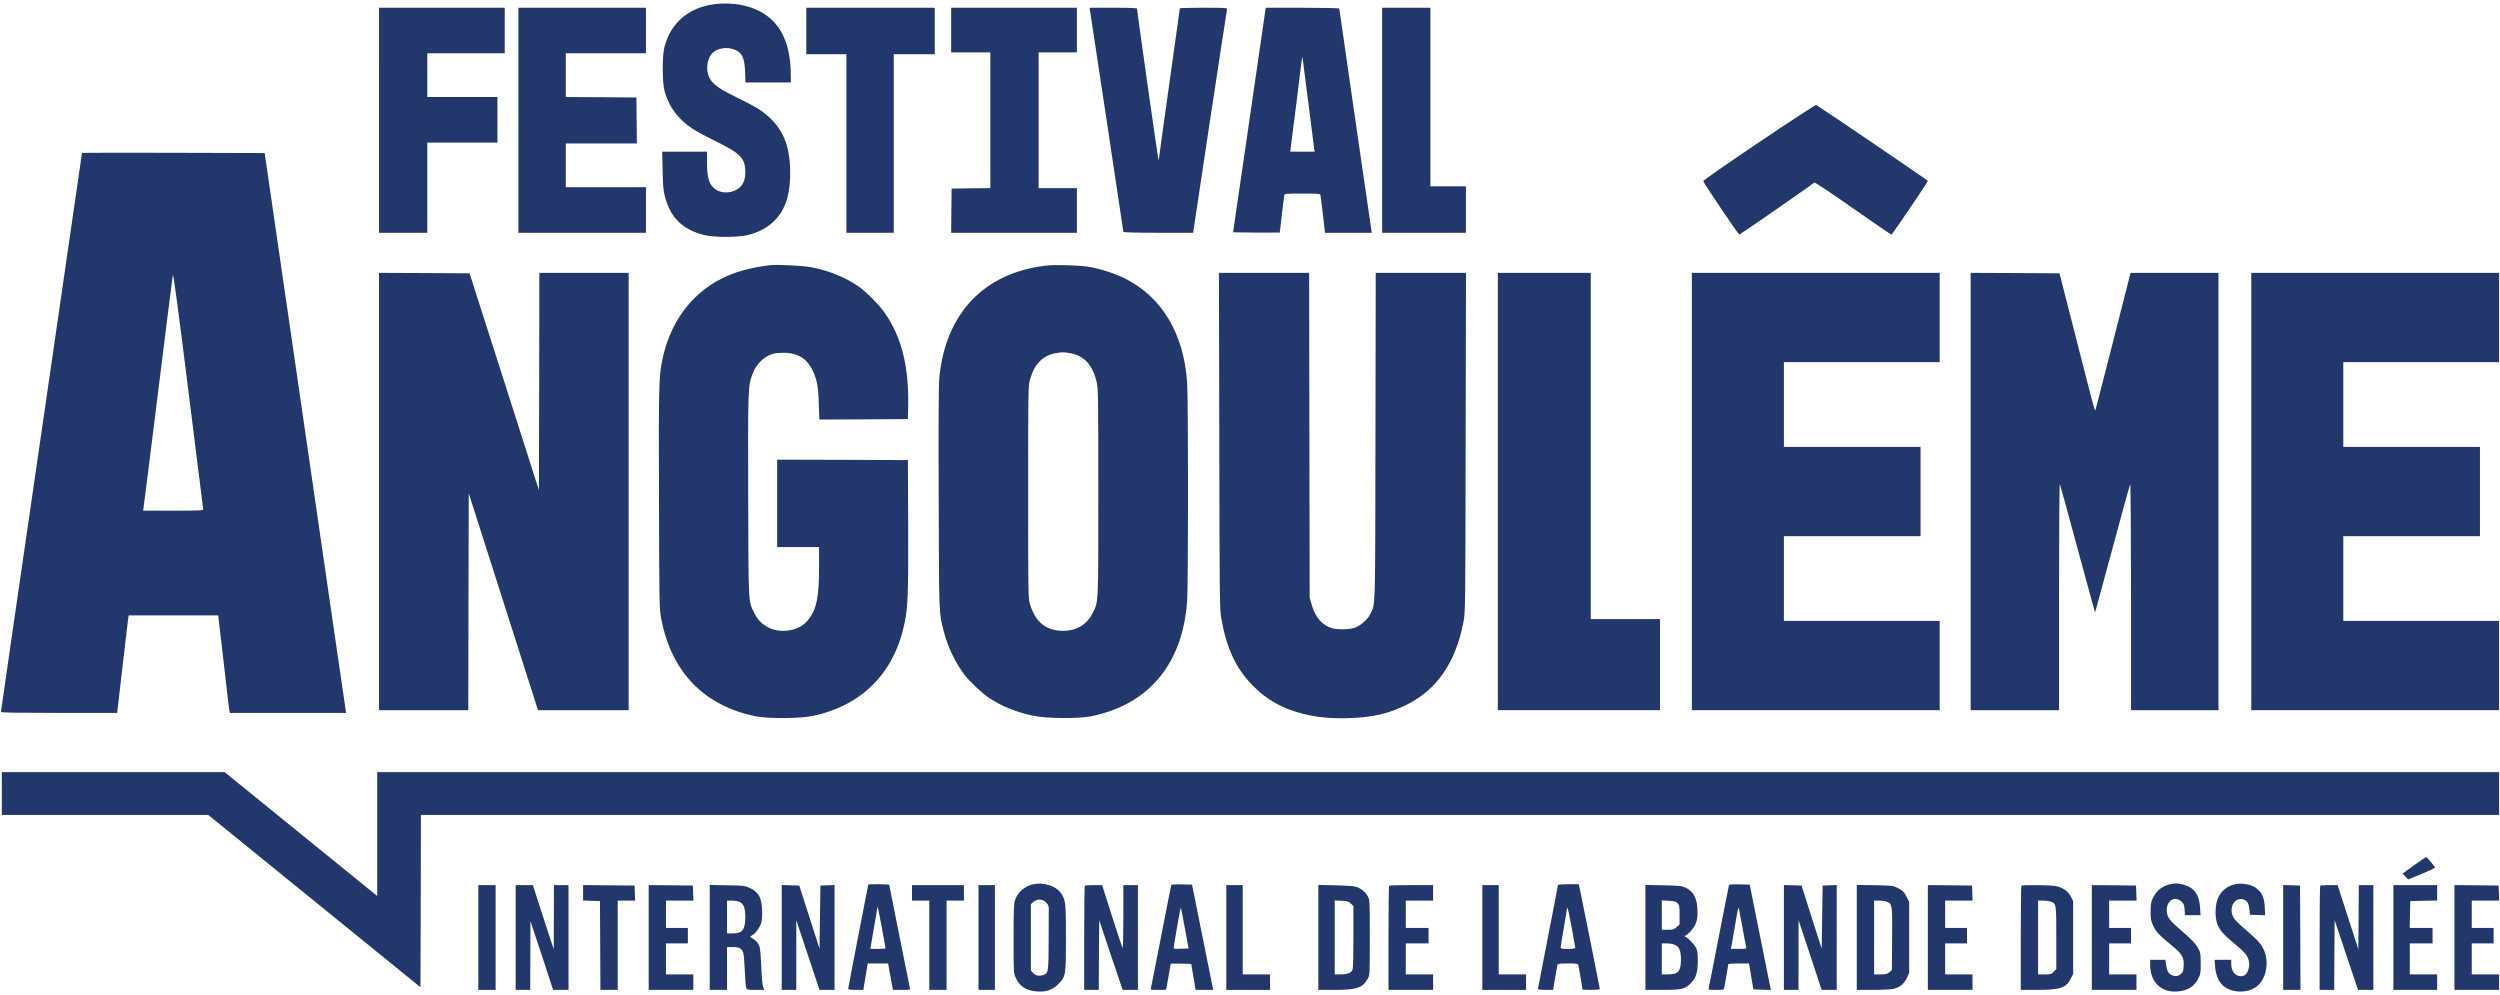
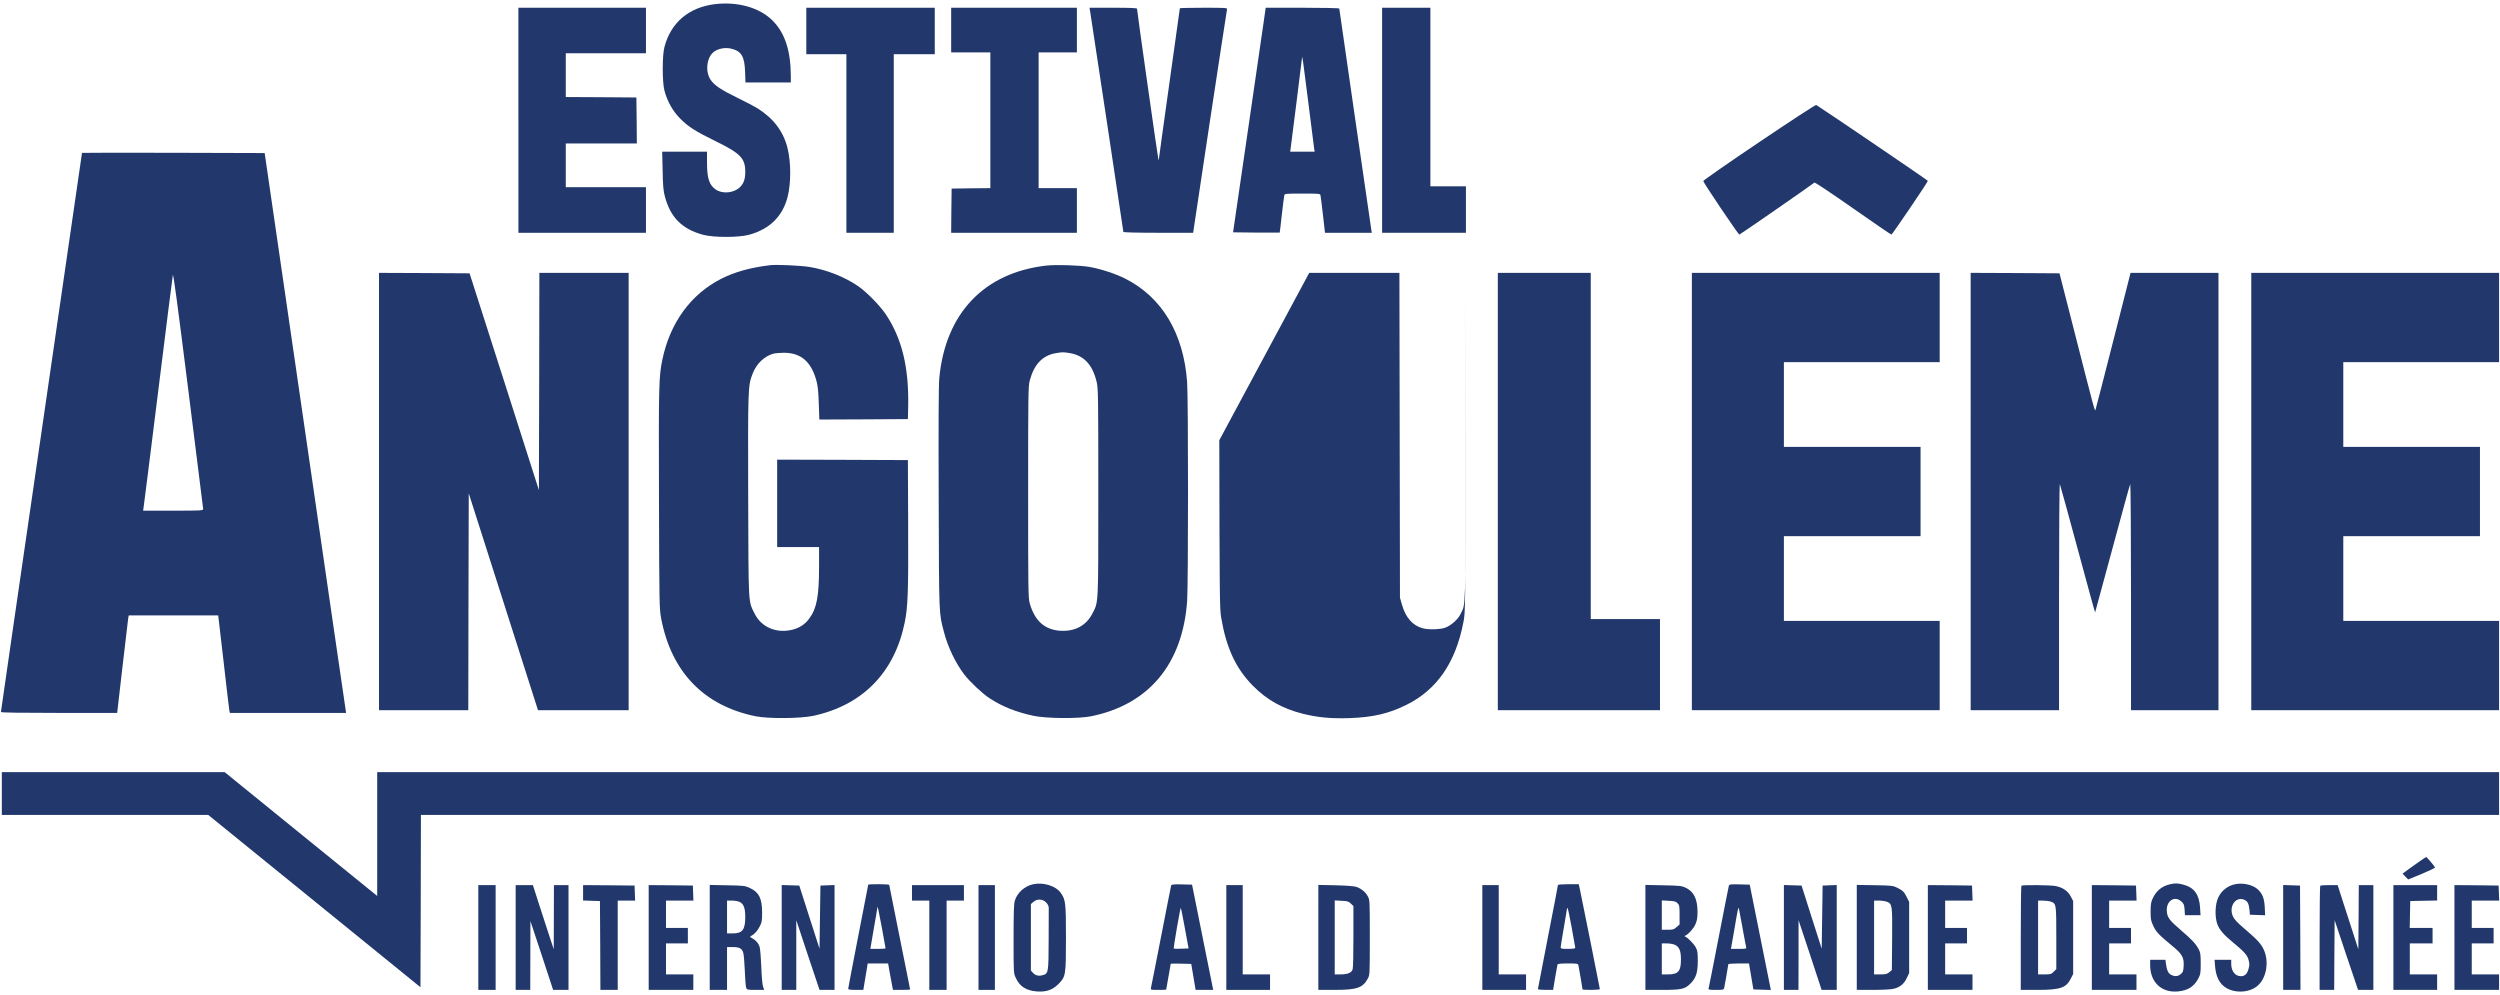
<svg xmlns="http://www.w3.org/2000/svg" version="1.2" viewBox="0 0 2744 1085" width="98" height="39">
  <title>LOGOFIBD_vec_bleu-_2_-svg</title>
  <style>
		.s0 { fill: #22386c } 
	</style>
  <g>
    <path class="s0" d="m785 1c-28.8 3.5-48.5 20-55.7 47-2.5 9.3-2.5 38.7 0 48 3.1 11.7 9.2 22.5 17.1 30.5 9.3 9.3 16.1 13.7 39.5 25.2 26.9 13.2 32.1 18.6 32.1 33.4 0 8.1-1.7 12.9-6 17-6.6 6.3-18.9 7.5-26.3 2.5-7.3-5-9.7-12.3-9.7-30.1v-11.5h-24.6-24.6l0.5 20.7c0.3 17 0.8 22.2 2.5 28.6 6.2 23 18.8 35.6 41.9 41.9 11.3 3.1 39.2 3.1 50.4 0 22.7-6.2 36.9-20.2 42.4-41.7 3.8-15.1 3.8-37.7-0.1-53.4-4.5-18.2-15.2-32.4-32.6-43.5-3.2-2-13.2-7.3-22.3-11.7-18.3-8.9-25.5-13.8-29.6-19.9-6.2-9.2-4.2-25.1 4-30.9 4.6-3.3 12.1-4.7 18.2-3.3 11.6 2.7 15.1 8.3 15.7 25.4l0.4 11.8h24.9 24.9v-6.3c0-28.3-6.4-48-20-61.6-14.2-14.2-38-21-63-18.1z" />
-     <path class="s0" d="m416 128.5v123.5h26.5 26.5v-49.5-49.5h38.5 38.5v-25-25h-38.5-38.5v-24-24h42.5 42.5v-25-25h-69-69z" />
    <path class="s0" d="m569 128.5v123.5h70 70v-25-25h-44-44v-24-24h39 39l-0.2-25.3-0.3-25.2-38.7-0.3-38.8-0.2v-24-24h44 44v-25-25h-70-70z" />
    <path class="s0" d="m885 30.5v25.5h22 22v98 98h26 26v-98-98h22.5 22.5v-25.5-25.5h-70.5-70.5z" />
    <path class="s0" d="m1044 29.5v24.5h21.5 21.5v74.5 74.5l-21.2 0.2-21.3 0.3-0.3 24.2-0.2 24.3h69 69v-24.5-24.5h-21-21v-74.5-74.5h21 21v-24.5-24.5h-69-69z" />
    <path class="s0" d="m1196.4 8.2c0.9 5.1 36.6 241.8 36.6 242.8 0 0.6 14.6 1 38.3 1h38.3l18.3-121.8c10.2-66.9 18.6-122.5 18.9-123.5 0.4-1.6-1.3-1.7-25.7-1.7-14.3 0-26.1 0.3-26.1 0.6 0 0.3-5.2 37.4-11.5 82.3-6.3 45-11.5 82.3-11.5 83.1 0 0.7-0.2 1.1-0.5 0.9-0.4-0.4-23.5-163.2-23.5-165.8 0-0.8-7.2-1.1-26.1-1.1h-26.1z" />
    <path fill-rule="evenodd" class="s0" d="m1389.2 5h40.4c23 0 40.4 0.4 40.4 0.9 0 0.9 34.6 239.6 35.3 243.8l0.4 2.3h-51.4l-2.2-19.3c-1.2-10.5-2.4-20.2-2.7-21.5-0.4-2.2-0.5-2.2-19.9-2.2-19.4 0-19.5 0-19.9 2.2-0.3 1.3-1.5 10.8-2.7 21.3-1.1 10.4-2.2 19.1-2.3 19.3-0.2 0.1-11.7 0.1-25.7 0l-25.5-0.3 16.7-114.5c9.1-63 17.2-118.4 17.9-123.3zm39.9 54.8c-0.2 2.4-12.1 97.6-12.6 100.4l-0.4 2.8h26.9l-0.5-2.8c-0.3-1.5-3.2-24.5-6.5-51.2-5.6-44.7-6.7-52.8-6.9-49.2z" />
    <path class="s0" d="m1517 128.5v123.5h46 46v-25.5-25.5h-19.5-19.5v-98-98h-26.5-26.5z" />
    <path class="s0" d="m1930.9 152.5c-33.8 22.7-61.4 42-61.4 42.7 0 1.7 38.5 58.8 39.6 58.8 0.7 0 76.8-52.7 82.4-57.1 0.6-0.4 18.9 11.8 42.3 28.2 22.7 15.9 41.7 28.9 42.2 28.9 0.9 0 40-57.6 40-59 0-0.6-116.1-79.5-122.6-83.3-0.6-0.3-28.7 18-62.5 40.8z" />
    <path fill-rule="evenodd" class="s0" d="m190.2 164.2l100.3 0.3 44.2 304c24.2 167.2 44.4 305.5 44.7 307.3l0.5 3.2h-127.6l-0.6-2.8c-0.3-1.5-3.1-25.5-6.3-53.5l-5.9-50.7h-98.2l-0.6 3.2c-0.2 1.8-3.1 25.9-6.3 53.5l-5.8 50.3h-63.8c-41.6 0-63.8-0.3-63.8-1 0-0.5 20-138.8 44.5-307.1 24.5-168.4 44.5-306.4 44.5-306.6 0-0.2 45.1-0.2 100.2-0.1zm16.4 259.8c-11.6-92.4-16.4-128.4-16.9-125.5-0.4 2.2-7.7 60-16.2 128.5-8.5 68.5-15.7 125.7-16 127.2l-0.4 2.8h32.9c30.8 0 33-0.1 33-1.8-0.1-0.9-7.4-60-16.4-131.2z" />
    <path class="s0" d="m845 287.6c-21.3 2.6-38.8 7.4-53.4 14.9-33.4 17-56.2 48.3-64.6 88.8-3.9 18.8-4.1 27.8-3.7 152.7 0.3 119 0.4 120.6 2.5 131.9 11.3 58.5 47 95.3 103.7 106.8 13.9 2.8 49.3 2.5 63.2-0.5 54.1-11.7 89.1-47.5 100.3-102.4 3.5-17.1 4.1-33.3 3.8-107.3l-0.3-71-71.7-0.3-71.8-0.2v48 48h23 23v21.7c0 32.4-2.6 45.9-10.9 56.9-4.6 6.2-10.3 9.9-17.7 11.9-18 4.7-34.8-2.4-42.3-17.8-6.9-14.2-6.5-6.4-6.9-129.1-0.3-119.1-0.2-120.6 4.8-133.8 4.1-10.8 12.7-19.2 22.5-22 2.2-0.6 7.6-1.1 12-1.1 18.8 0.1 30 9.9 35.7 31.1 1.5 5.7 2.1 12.2 2.5 25l0.6 17.2 48.6-0.2 48.6-0.3 0.3-13c1-43.3-6.7-75.4-24.7-102.2-6.7-9.9-21.4-24.8-30.8-31.1-14.6-9.9-33.9-17.5-52.3-20.6-9.2-1.6-36.8-2.9-44-2z" />
    <path fill-rule="evenodd" class="s0" d="m1196 289.5c12.7 2.3 28.6 7.5 39.4 13 40.2 20.5 63.7 60 67.6 113.4 1.3 18 1.3 222.4 0 240.5-5 69-42.1 113.5-105.5 126.3-14.1 2.8-49.3 2.5-63.5-0.6-19-4.1-34.2-10.2-48-19.3-7.7-5-21.5-18-27.5-25.8-9.7-12.6-18.3-30.6-22.5-47.1-5.5-21.3-5.3-15.1-5.7-145.9-0.3-83.6-0.1-125.1 0.7-132.9 6.8-70.8 49.2-115.3 117.4-123.1 10.4-1.2 36.6-0.4 47.6 1.5zm-37 94.6c-14.6 2.5-23.9 12.1-28.7 29.9-1.7 6.1-1.8 14.5-1.8 122.5 0 109.3 0.1 116.4 1.8 122.4 5.3 18.5 15.7 28.2 31.9 29.8 17 1.5 29.8-5.1 36.9-18.9 6.7-13.2 6.4-7.3 6.4-132.8 0-106-0.1-114-1.8-121.2-4.5-19.1-14-29.2-29.8-31.8-7.2-1.1-7.3-1.1-14.9 0.1z" />
    <path class="s0" d="m416 536v240h49 49l0.2-119 0.3-119 38 119 38 119h49.8 49.7v-240-240h-49-49l-0.2 119.2-0.3 119.3-38-119-38.1-119-49.7-0.3-49.7-0.2z" />
-     <path class="s0" d="m1338.3 479.7c0.3 169.6 0.4 184.6 2 194.3 5.6 33.5 16.1 56.1 34.7 75 15.4 15.7 32.6 25.3 55.3 31 16.2 4 30.8 5.4 51.1 4.7 25.7-0.9 43.2-5 62.6-14.7 33.3-16.6 53.7-46.3 62.2-90.4 2.2-11.1 2.2-11.5 2.5-197.4l0.4-186.2h-49.6-49.5l-0.3 179.7c-0.3 196 0.1 182.8-5.7 194.8-2.9 6-10.8 12.9-17.2 15.1-5.8 1.9-18.2 2.2-24.3 0.5-11-2.9-18.8-11.8-22.7-25.6l-2.3-8-0.3-178.3-0.3-178.2h-49.5-49.5z" />
+     <path class="s0" d="m1338.3 479.7c0.3 169.6 0.4 184.6 2 194.3 5.6 33.5 16.1 56.1 34.7 75 15.4 15.7 32.6 25.3 55.3 31 16.2 4 30.8 5.4 51.1 4.7 25.7-0.9 43.2-5 62.6-14.7 33.3-16.6 53.7-46.3 62.2-90.4 2.2-11.1 2.2-11.5 2.5-197.4l0.4-186.2l-0.3 179.7c-0.3 196 0.1 182.8-5.7 194.8-2.9 6-10.8 12.9-17.2 15.1-5.8 1.9-18.2 2.2-24.3 0.5-11-2.9-18.8-11.8-22.7-25.6l-2.3-8-0.3-178.3-0.3-178.2h-49.5-49.5z" />
    <path class="s0" d="m1644 536v240h89 89v-50-50h-38-38v-190-190h-51-51z" />
    <path class="s0" d="m1857 536v240h136 136v-49-49h-85.5-85.5v-46.5-46.5h75 75v-49-49h-75-75v-46.5-46.5h85.5 85.5v-49-49h-136-136z" />
    <path class="s0" d="m2163 536v240h48.5 48.5v-124.8c0-68.6 0.4-124 0.9-123.2 0.4 0.8 9.3 32.9 19.6 71.2 10.4 38.4 18.9 69.7 19.1 69.5 0.1-0.1 8.6-31.5 18.9-69.7 10.3-38.2 19.1-70.2 19.6-71 0.5-0.8 0.9 54.5 0.9 123.2v124.8h48 48v-240-240h-48.2-48.3l-18.9 74.3c-10.4 40.8-19.2 75-19.6 76.1-0.7 2-0.9 1.4-24.8-92.4l-14.7-57.5-48.8-0.3-48.7-0.2z" />
    <path class="s0" d="m2471 536v240h136 136v-49-49h-85.5-85.5v-46.5-46.5h75 75v-49-49h-75-75v-46.5-46.5h85.5 85.5v-49-49h-136-136z" />
    <path class="s0" d="m2 867.5v23.5h113.3 113.3l116.4 94.5 116.5 94.6 0.3-94.6 0.2-94.5h1140.5 1140.5v-23.5-23.5h-1164.5-1164.5v68 67.9l-83.7-67.9-83.7-68h-122.3-122.3z" />
    <path class="s0" d="m2649.7 946.2l-12.7 9.2 3.1 3.2 3.1 3.2 14.9-6.1c8.2-3.4 14.8-6.6 14.6-7.1-0.4-1.2-9.1-11.5-9.7-11.5-0.3 0-6.2 4.1-13.3 9.1z" />
    <path fill-rule="evenodd" class="s0" d="m1164.1 976.3c5.5 7.6 5.9 10.6 5.9 49.2 0 41.6-0.2 43-8.4 51.2-6.4 6.4-13.5 8.8-23.7 8-11.9-1-18.7-5.5-23.1-15.1-2.3-5-2.3-5.5-2.3-42.6 0-27.6 0.3-38.6 1.3-41.7 2.7-9 10.8-16.3 20.4-18.3 11.1-2.3 24.5 1.8 29.9 9.3zm-29.8 10.1l-2.8 2.4v73l2.3 2.5c2.8 3 6.3 3.8 10.8 2.5 6.1-1.6 6.3-2.8 6.4-38.9 0.1-17.8 0.1-33.7 0.1-35.2-0.1-1.8-1.2-4-3-5.8-3.9-3.8-9.7-4-13.8-0.5z" />
    <path class="s0" d="m2381.7 967.1c-9 2.1-15.1 7.2-19.1 15.9-1.6 3.5-2.1 6.6-2.1 14 0 8.6 0.3 10.1 3.1 16.1 3.2 6.6 5.6 9.2 22.4 23.1 9.1 7.6 11.2 11.5 10.8 20.2-0.3 6-0.7 7.1-3.1 9.2-3.2 2.7-6.6 3-10.6 0.9-3.2-1.6-4.7-4.8-5.7-11.7l-0.6-4.8h-8.4-8.4v5.8c0 18.7 12.5 30.6 30.4 28.9 11-1 17.8-5.3 22.4-14.1 2.5-4.7 2.7-6 2.7-16.6 0-10-0.3-12-2.3-15.7-3.2-6-7.3-10.4-19.2-20.6-13-11.2-15.2-14.1-15.7-21-0.9-11.2 8.4-17.5 15.9-10.8 2.7 2.4 3.2 3.6 3.6 9l0.4 6.1h8.6 8.5l-0.5-8.3c-0.9-14.4-6.5-22.1-18.3-25.2-6.5-1.7-9.1-1.7-14.8-0.4z" />
    <path class="s0" d="m2453.3 967c-8 1.7-14.6 6.7-18.3 14.1-3.8 7.4-4.3 21.9-1.1 30.2 2.3 5.9 7.3 11.6 16.9 19.5 12 9.8 15.8 14 17.1 18.9 1.3 4.7 1.3 5.9 0 10.6-1.4 5.1-4.1 7.7-8.2 7.7-6.3 0-10.7-5.5-10.7-13.5v-4.5h-9.1-9.2l0.6 7.5c0.9 9.6 3.8 16.6 9.1 21.1 10.1 8.7 28.9 8.3 38.4-0.9 9.2-8.7 11.8-26.5 5.8-39.1-3-6.4-7.3-11-21-22.7-8.1-6.9-11.4-10.4-12.8-13.7-4.7-10.7 3-22 12.3-18.2 3.8 1.6 5.2 4.2 5.9 11l0.5 5.5 8.4 0.3 8.3 0.3-0.4-8.8c-0.5-9.6-2.4-14.7-7.5-19.5-5.4-5.1-16.2-7.6-25-5.8z" />
    <path fill-rule="evenodd" class="s0" d="m964.5 967c6.3 0 11.5 0.3 11.5 0.7 0 0.4 5.2 26.3 11.5 57.6 6.3 31.2 11.5 57 11.5 57.3 0 0.2-4.2 0.4-9.4 0.4h-9.5l-1-5.3c-0.6-2.8-1.8-9.4-2.7-14.5l-1.6-9.2h-22.4l-4.8 29h-8.3c-6.2 0-8.3-0.3-8.3-1.3 0-0.8 5-26.7 11-57.7 6.1-30.9 11-56.4 11-56.6 0-0.2 5.2-0.4 11.5-0.4zm-1.5 25.6c0 0.5-1.7 10.9-3.9 23.1l-3.8 22.3h8.3c4.6 0 8.4-0.3 8.4-0.6 0-0.4-1.8-10.6-4.1-22.8-3.6-19.5-4.9-25.2-4.9-22z" />
    <path fill-rule="evenodd" class="s0" d="m1297.2 967.2l11.2 0.3 11.6 57.8 11.6 57.7h-19.3l-2.4-14.3-2.4-14.2-11.2-0.3c-6.2-0.1-11.3-0.1-11.3 0.1 0 0.2-1.1 6.6-2.5 14.3-1.4 7.6-2.5 14-2.5 14.1 0 0.2-3.9 0.3-8.6 0.3-8.4 0-8.6 0-8.1-2.3 0.3-1.2 5.4-26.7 11.2-56.7 5.8-30 10.8-55.1 11-55.8 0.4-0.9 3.2-1.2 11.7-1zm-1.2 25.8c-0.6 0-8.2 44.1-7.7 44.7 0.3 0.2 4 0.3 8.4 0.1l7.9-0.3-4.1-22.2c-2.2-12.3-4.2-22.3-4.5-22.3z" />
    <path fill-rule="evenodd" class="s0" d="m1721.4 967h11.4l1.2 5.2c2.5 11.8 22 109.1 22 109.9 0 0.5-4.3 0.9-9.5 0.9-5.2 0-9.5-0.2-9.5-0.5 0-0.8-3.9-23.4-4.5-26.3-0.5-2.1-0.9-2.2-11.6-2.2-7.9 0-11.1 0.3-11.4 1.2-0.2 0.7-1.4 7.3-2.6 14.5l-2.2 13.3h-8.3c-4.6 0-8.4-0.4-8.4-0.8 0-0.4 5-26.1 11-57.1 6.1-31 11-56.7 11-57.2 0-0.5 5.1-0.9 11.4-0.9zm-0.8 26.3c-0.3-0.4-0.6-0.2-0.6 0.3 0 0.5-1.6 9.9-3.5 20.9-1.9 11-3.5 20.8-3.5 21.7 0 1.6 1 1.8 8 1.8 5.7 0 8-0.4 8-1.3 0-0.6-1.8-10.6-3.9-22-2.1-11.4-4.1-21.1-4.5-21.4z" />
    <path fill-rule="evenodd" class="s0" d="m1909.3 967.2l11.2 0.3 23.2 115.6-19.2-0.6-2.4-14.3-2.4-14.2h-11.4c-6.2 0-11.3 0.4-11.3 0.8 0 1-3.8 22.7-4.5 25.9-0.5 2.2-1 2.3-9.1 2.3-7.7 0-8.5-0.2-8-1.8 0.3-0.9 5.3-26.2 11.1-56.2 5.8-30 10.8-55.3 11.1-56.3 0.5-1.6 1.7-1.7 11.7-1.5zm-0.7 26.3c-0.6-1.8-1.4 1.7-4.5 20.5-1.8 10.2-3.4 19.7-3.7 21.2l-0.6 2.8h8.7c7.7 0 8.6-0.2 8.1-1.8-0.3-0.9-2.1-10.7-4.1-21.7-2-11-3.7-20.5-3.9-21z" />
    <path class="s0" d="m525 1025.5v57.5h9.5 9.5v-57.5-57.5h-9.5-9.5z" />
    <path class="s0" d="m566 1025.5v57.5h8 8l0.1-37.8 0.1-37.7 12.5 37.7 12.4 37.8h8.5 8.4v-57.5-57.5h-8-8l-0.1 35.2-0.1 35.3-3.8-11.5c-2.1-6.3-7.3-22.2-11.5-35.3l-7.6-23.7h-9.5-9.4z" />
    <path class="s0" d="m640 976.4v8.5l9.3 0.3 9.2 0.3 0.3 48.7 0.2 48.8h9.5 9.5v-49-49h9.5 9.6l-0.3-8.3-0.3-8.2-28.2-0.3-28.3-0.2z" />
    <path class="s0" d="m712 1025.5v57.5h24.5 24.5v-8.5-8.5h-15-15v-17-17h12 12v-8.5-8.5h-12-12v-15-15h15 15.1l-0.3-8.3-0.3-8.2-24.2-0.3-24.3-0.2z" />
    <path fill-rule="evenodd" class="s0" d="m779 967.8l19.3 0.4c18.2 0.3 19.5 0.5 24.8 3 10 4.6 13.4 11.4 13.4 26.8 0 9.4-0.3 11-2.7 15.5-2.6 5-5.6 8.3-9.2 10.2-1.8 1-1.7 1.2 1 2.6 4 2.1 7 5.6 8.2 9.7 0.6 1.9 1.4 11.6 1.8 21.5 0.3 9.9 1.2 19.7 1.9 21.8l1.3 3.7h-9.4c-9.1 0-9.5-0.1-10.4-2.4-0.5-1.3-1.2-9.8-1.5-18.8-0.4-8.9-1.1-17.8-1.7-19.5-1.4-4.8-4.2-6.3-11.5-6.3h-6.3v47h-19zm24.5 17.2h-5.5v36h6.3c10.6 0 13.7-4.1 13.7-18 0-9.6-1.7-14.3-5.9-16.4-1.7-0.9-5.5-1.6-8.6-1.6z" />
    <path class="s0" d="m858 1025.5v57.5h8 8v-38.3-38.2l12.7 38.3 12.8 38.2h8.2 8.3v-57.5-57.6l-7.7 0.3-7.8 0.3-0.5 34.7-0.5 34.6-11.1-34.6-11.1-34.7-9.6-0.3-9.7-0.3z" />
    <path class="s0" d="m1001 976.5v8.5h9.5 9.5v49 49h9.5 9.5v-49-49h9.5 9.5v-8.5-8.5h-28.5-28.5z" />
    <path class="s0" d="m1074 1025.5v57.5h9 9v-57.5-57.5h-9-9z" />
-     <path class="s0" d="m1190.7 968.7c-0.4 0.3-0.7 26.2-0.7 57.5v56.8h8 8l0.2-38.2 0.3-38.3 12.8 38.3 12.9 38.2h8.4 8.4v-57.5-57.5h-8-8v35.2c0 20-0.4 34.6-0.9 33.8-0.5-0.8-5.7-16.7-11.7-35.3l-10.7-33.7h-9.2c-5 0-9.5 0.3-9.8 0.7z" />
    <path class="s0" d="m1346 1025.5v57.5h24 24v-8.5-8.5h-15-15v-49-49h-9-9z" />
    <path fill-rule="evenodd" class="s0" d="m1447 967.8l19.3 0.4c12.1 0.3 20.5 1 22.7 1.8 5.4 2 9.8 5.7 12.3 10.3 2.2 4.2 2.2 4.6 2.2 45.2 0 40.4 0 41.1-2.2 45.1-5.5 10.2-11.9 12.4-36.5 12.4h-17.8zm25.5 17.4l-7.5-0.4v81.2h6.5c7.8 0 12.2-1.9 13.2-5.8 0.5-1.5 0.8-17.7 0.8-35.9v-33.3l-2.8-2.7c-2.4-2.4-3.6-2.8-10.2-3.1z" />
-     <path class="s0" d="m1524.7 968.7c-0.4 0.3-0.7 26.2-0.7 57.5v56.8h24.5 24.5v-8.5-8.5h-15-15v-17-17h12.5 12.5v-8.5-8.5h-12.5-12.5v-15-15h15 15v-8.5-8.5h-23.8c-13.1 0-24.2 0.3-24.5 0.7z" />
    <path class="s0" d="m1627 1025.5v57.5h24 24v-8.5-8.5h-15-15v-49-49h-9-9z" />
    <path fill-rule="evenodd" class="s0" d="m1806 967.8l19.8 0.4c18.1 0.4 20.1 0.6 24.5 2.7 8.9 4.3 12.8 12.3 12.9 26.2 0 6.7-0.5 9.6-2.2 13.7-2 4.7-7.6 11-11.1 12.6-1.2 0.5-1.2 0.7 0 1.2 3 1.4 9.4 8 11.4 11.8 1.9 3.5 2.2 5.7 2.2 15.1-0.1 12.8-2 18.7-8.3 24.8-6 5.9-9.9 6.7-30.8 6.7h-18.4zm25.5 17.4l-7.5-0.4v32.2h6.5c5.7 0 6.8-0.3 9.7-2.9l3.3-2.9v-10.6c0-9.6-0.2-10.7-2.3-12.8-1.8-1.9-3.6-2.3-9.7-2.6zm-1.9 46.8h-5.6v34h6.5c11.6 0 14.5-3.3 14.5-16.5 0-9.3-1.8-13.7-6.5-15.9-1.8-0.9-5.8-1.6-8.9-1.6z" />
    <path class="s0" d="m1958 1025.5v57.5h8 8l0.1-38.3v-38.2l12.7 38.2 12.6 38.3h8.3 8.3v-57.5-57.6l-7.7 0.3-7.8 0.3-0.5 34.6-0.5 34.7-11.1-34.7-11-34.6-9.7-0.3-9.7-0.3z" />
    <path fill-rule="evenodd" class="s0" d="m2038 967.8l19.8 0.3c19.8 0.4 19.9 0.4 25.8 3.4 5.1 2.7 6.2 3.8 8.9 9l3 5.9v78.1l-2.7 5.7c-3 6.4-7.6 10.1-14.8 11.7-2.5 0.6-12.5 1.1-22.2 1.1h-17.8zm24.5 17.2h-5.5v81h6.9c5.9 0 7.4-0.4 9.8-2.4l2.8-2.4 0.3-33.8c0.3-37.3 0.1-38.7-5.4-41-1.9-0.8-5.8-1.4-8.9-1.4z" />
    <path class="s0" d="m2116 1025.5v57.5h24.5 24.5v-8.5-8.5h-15-15v-17-17h12 12v-8.5-8.5h-12-12v-15-15h15 15.1l-0.3-8.3-0.3-8.2-24.2-0.3-24.3-0.2z" />
    <path fill-rule="evenodd" class="s0" d="m2256.1 969c7.9 1.5 13.7 5.5 16.8 11.5l2.6 5v80l-2.4 4.8c-5.2 10.5-11.5 12.7-36.8 12.7h-18.3v-56.8c0-31.3 0.3-57.2 0.7-57.5 1-1.1 31.5-0.8 37.4 0.3zm-13.7 16h-5.4v81h7.1c6.5 0 7.3-0.2 10-2.9l2.9-2.9v-34.2c0-37.6 0-37.8-6.2-39.9-1.7-0.6-5.5-1.1-8.4-1.1z" />
    <path class="s0" d="m2296 1025.5v57.5h24.5 24.5v-8.5-8.5h-15-15v-17-17h12 12v-8.5-8.5h-12-12v-15-15h15 15.1l-0.3-8.3-0.3-8.2-24.2-0.3-24.3-0.2z" />
    <path class="s0" d="m2506 1025.5v57.5h9.5 9.5l-0.2-57.2-0.3-57.3-9.2-0.3-9.3-0.3z" />
    <path class="s0" d="m2546.7 968.7c-0.4 0.3-0.7 26.2-0.7 57.5v56.8h8 8l0.2-38.2 0.3-38.3 12.8 38.3 12.9 38.2h8.4 8.4v-57.5-57.5h-8-8l-0.2 35.2-0.3 35.3-5.7-17.8c-3.2-9.7-8.3-25.6-11.4-35.2l-5.6-17.5h-9.2c-5.1 0-9.6 0.3-9.9 0.7z" />
    <path class="s0" d="m2627 1025.5v57.5h24 24v-8.5-8.5h-15-15v-17-17h12.5 12.5v-8.5-8.5h-12.5-12.6l0.3-14.8 0.3-14.7 14.8-0.3 14.7-0.3v-8.4-8.5h-24-24z" />
    <path class="s0" d="m2694 1025.5v57.5h24.5 24.5v-8.5-8.5h-15-15v-17-17h12 12v-8.5-8.5h-12-12v-15-15h15 15.1l-0.3-8.3-0.3-8.2-24.2-0.3-24.3-0.2z" />
  </g>
</svg>